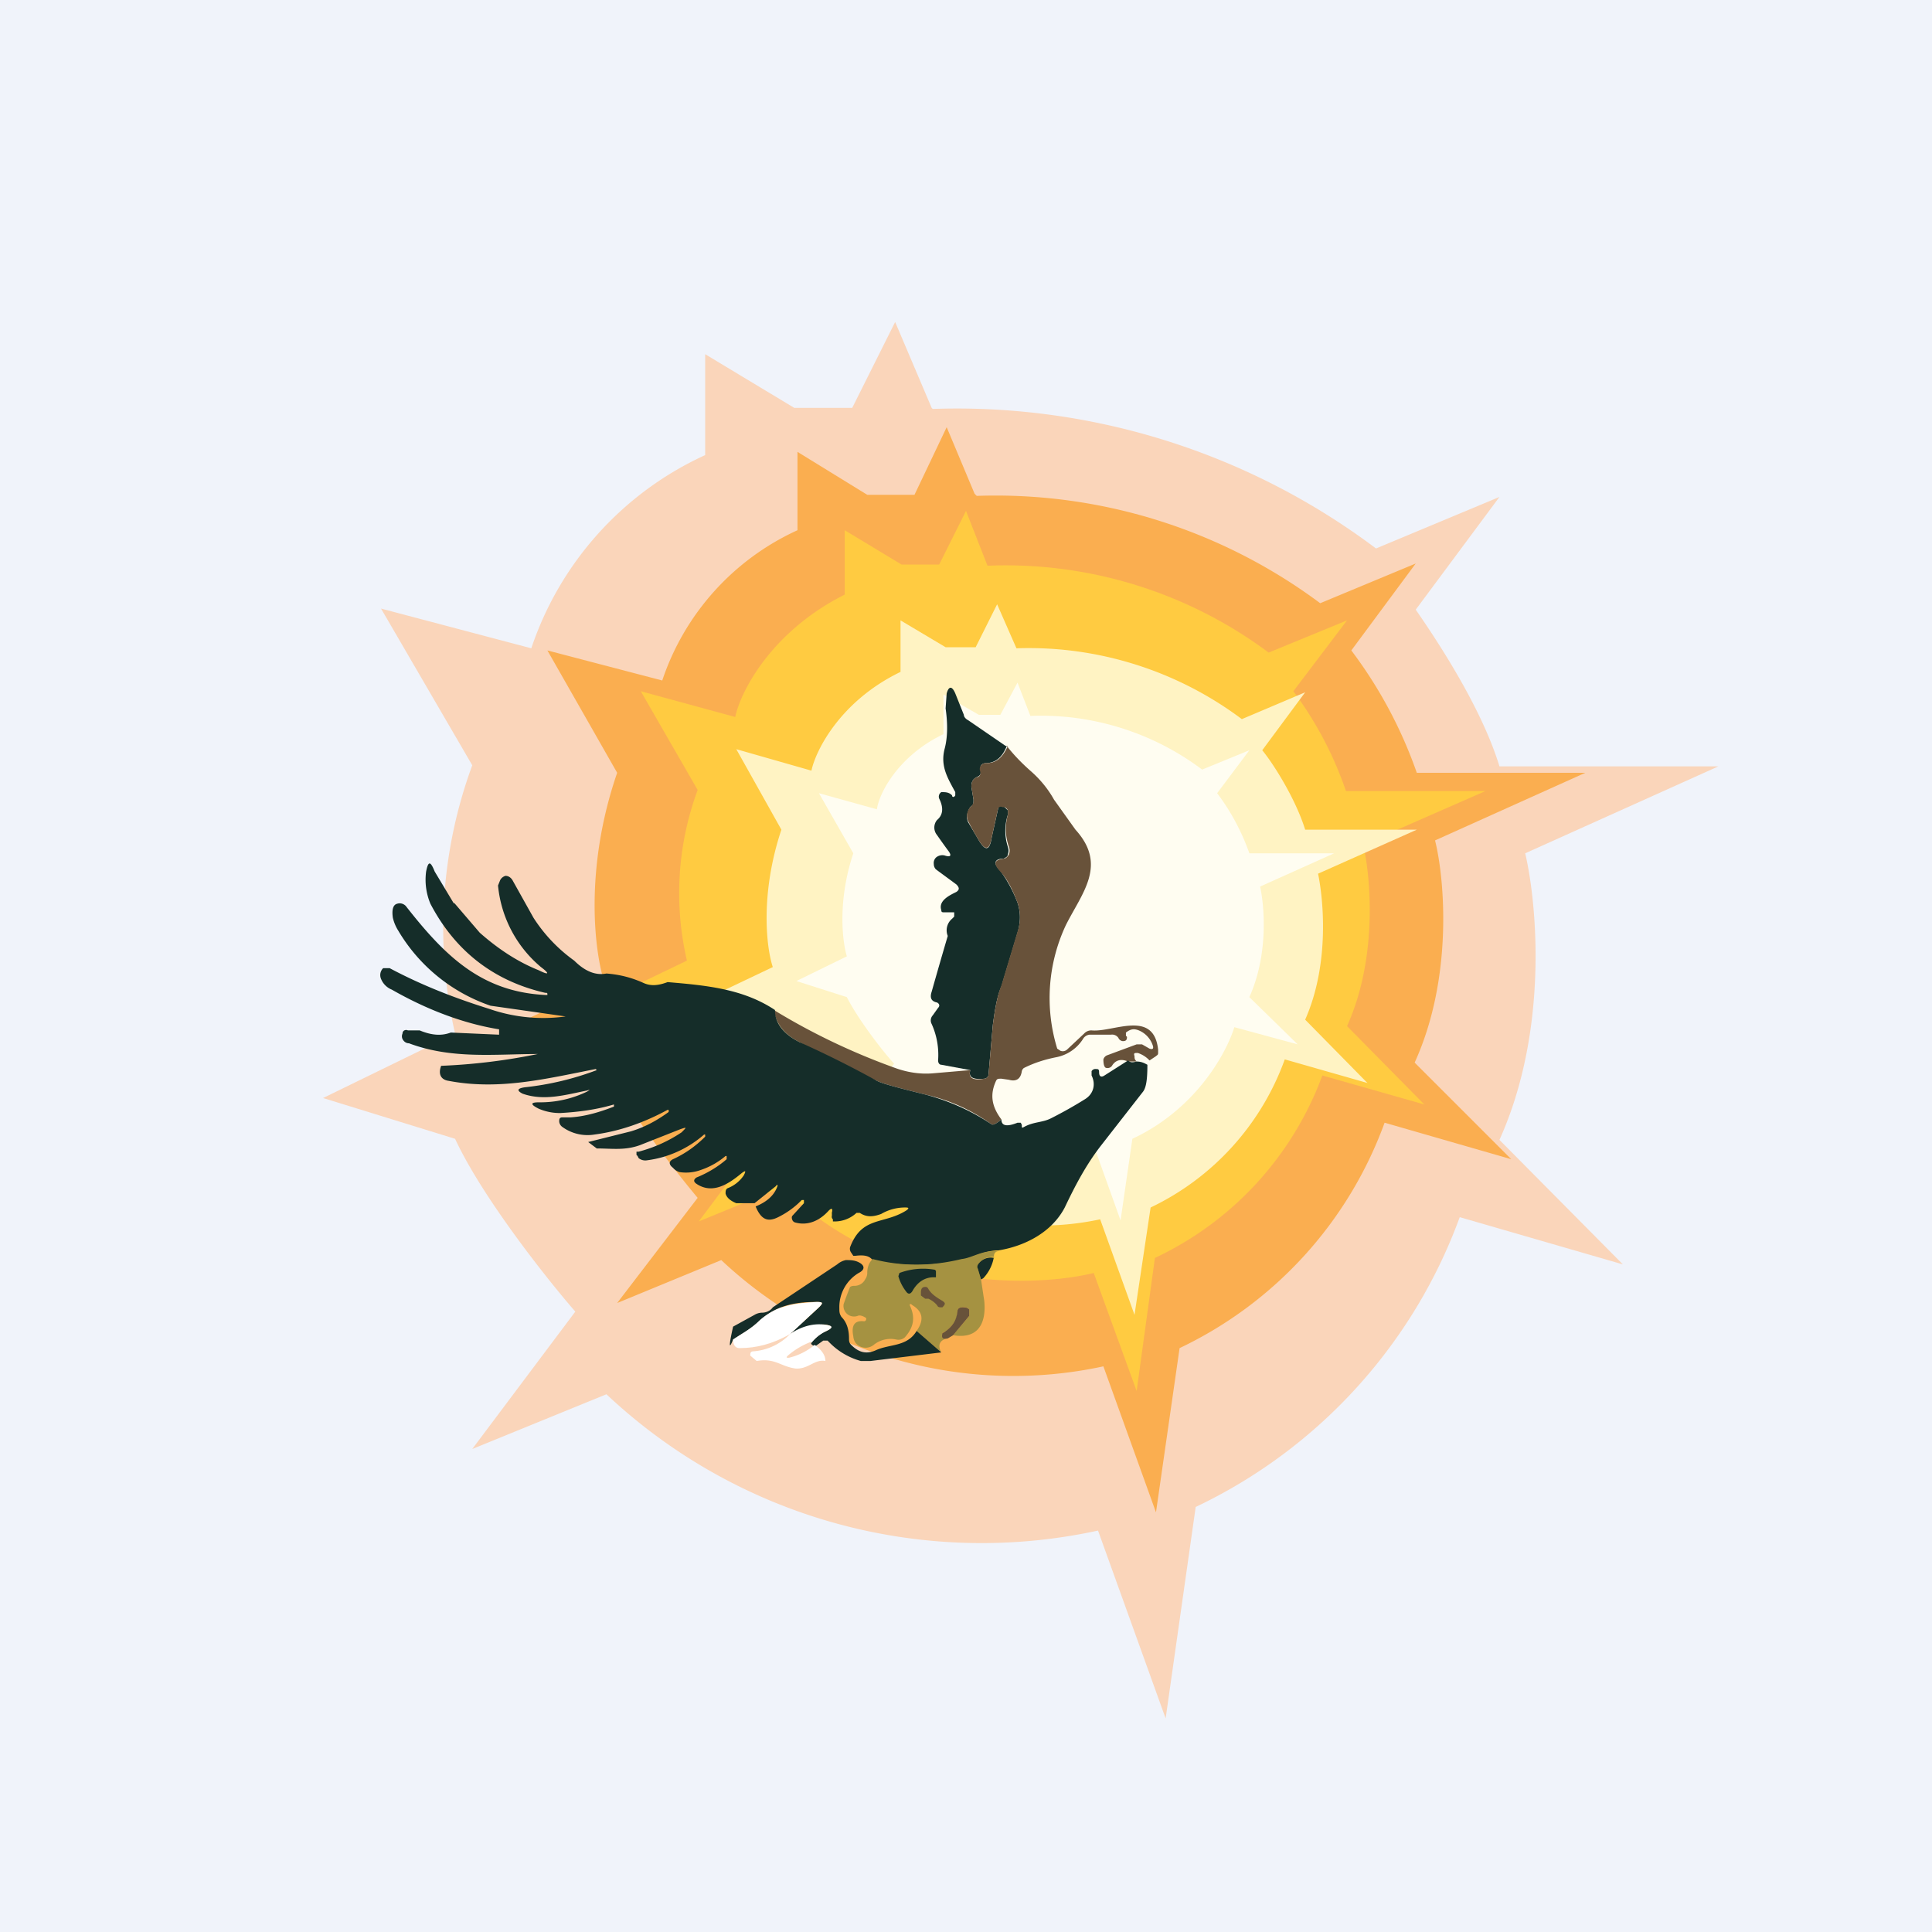
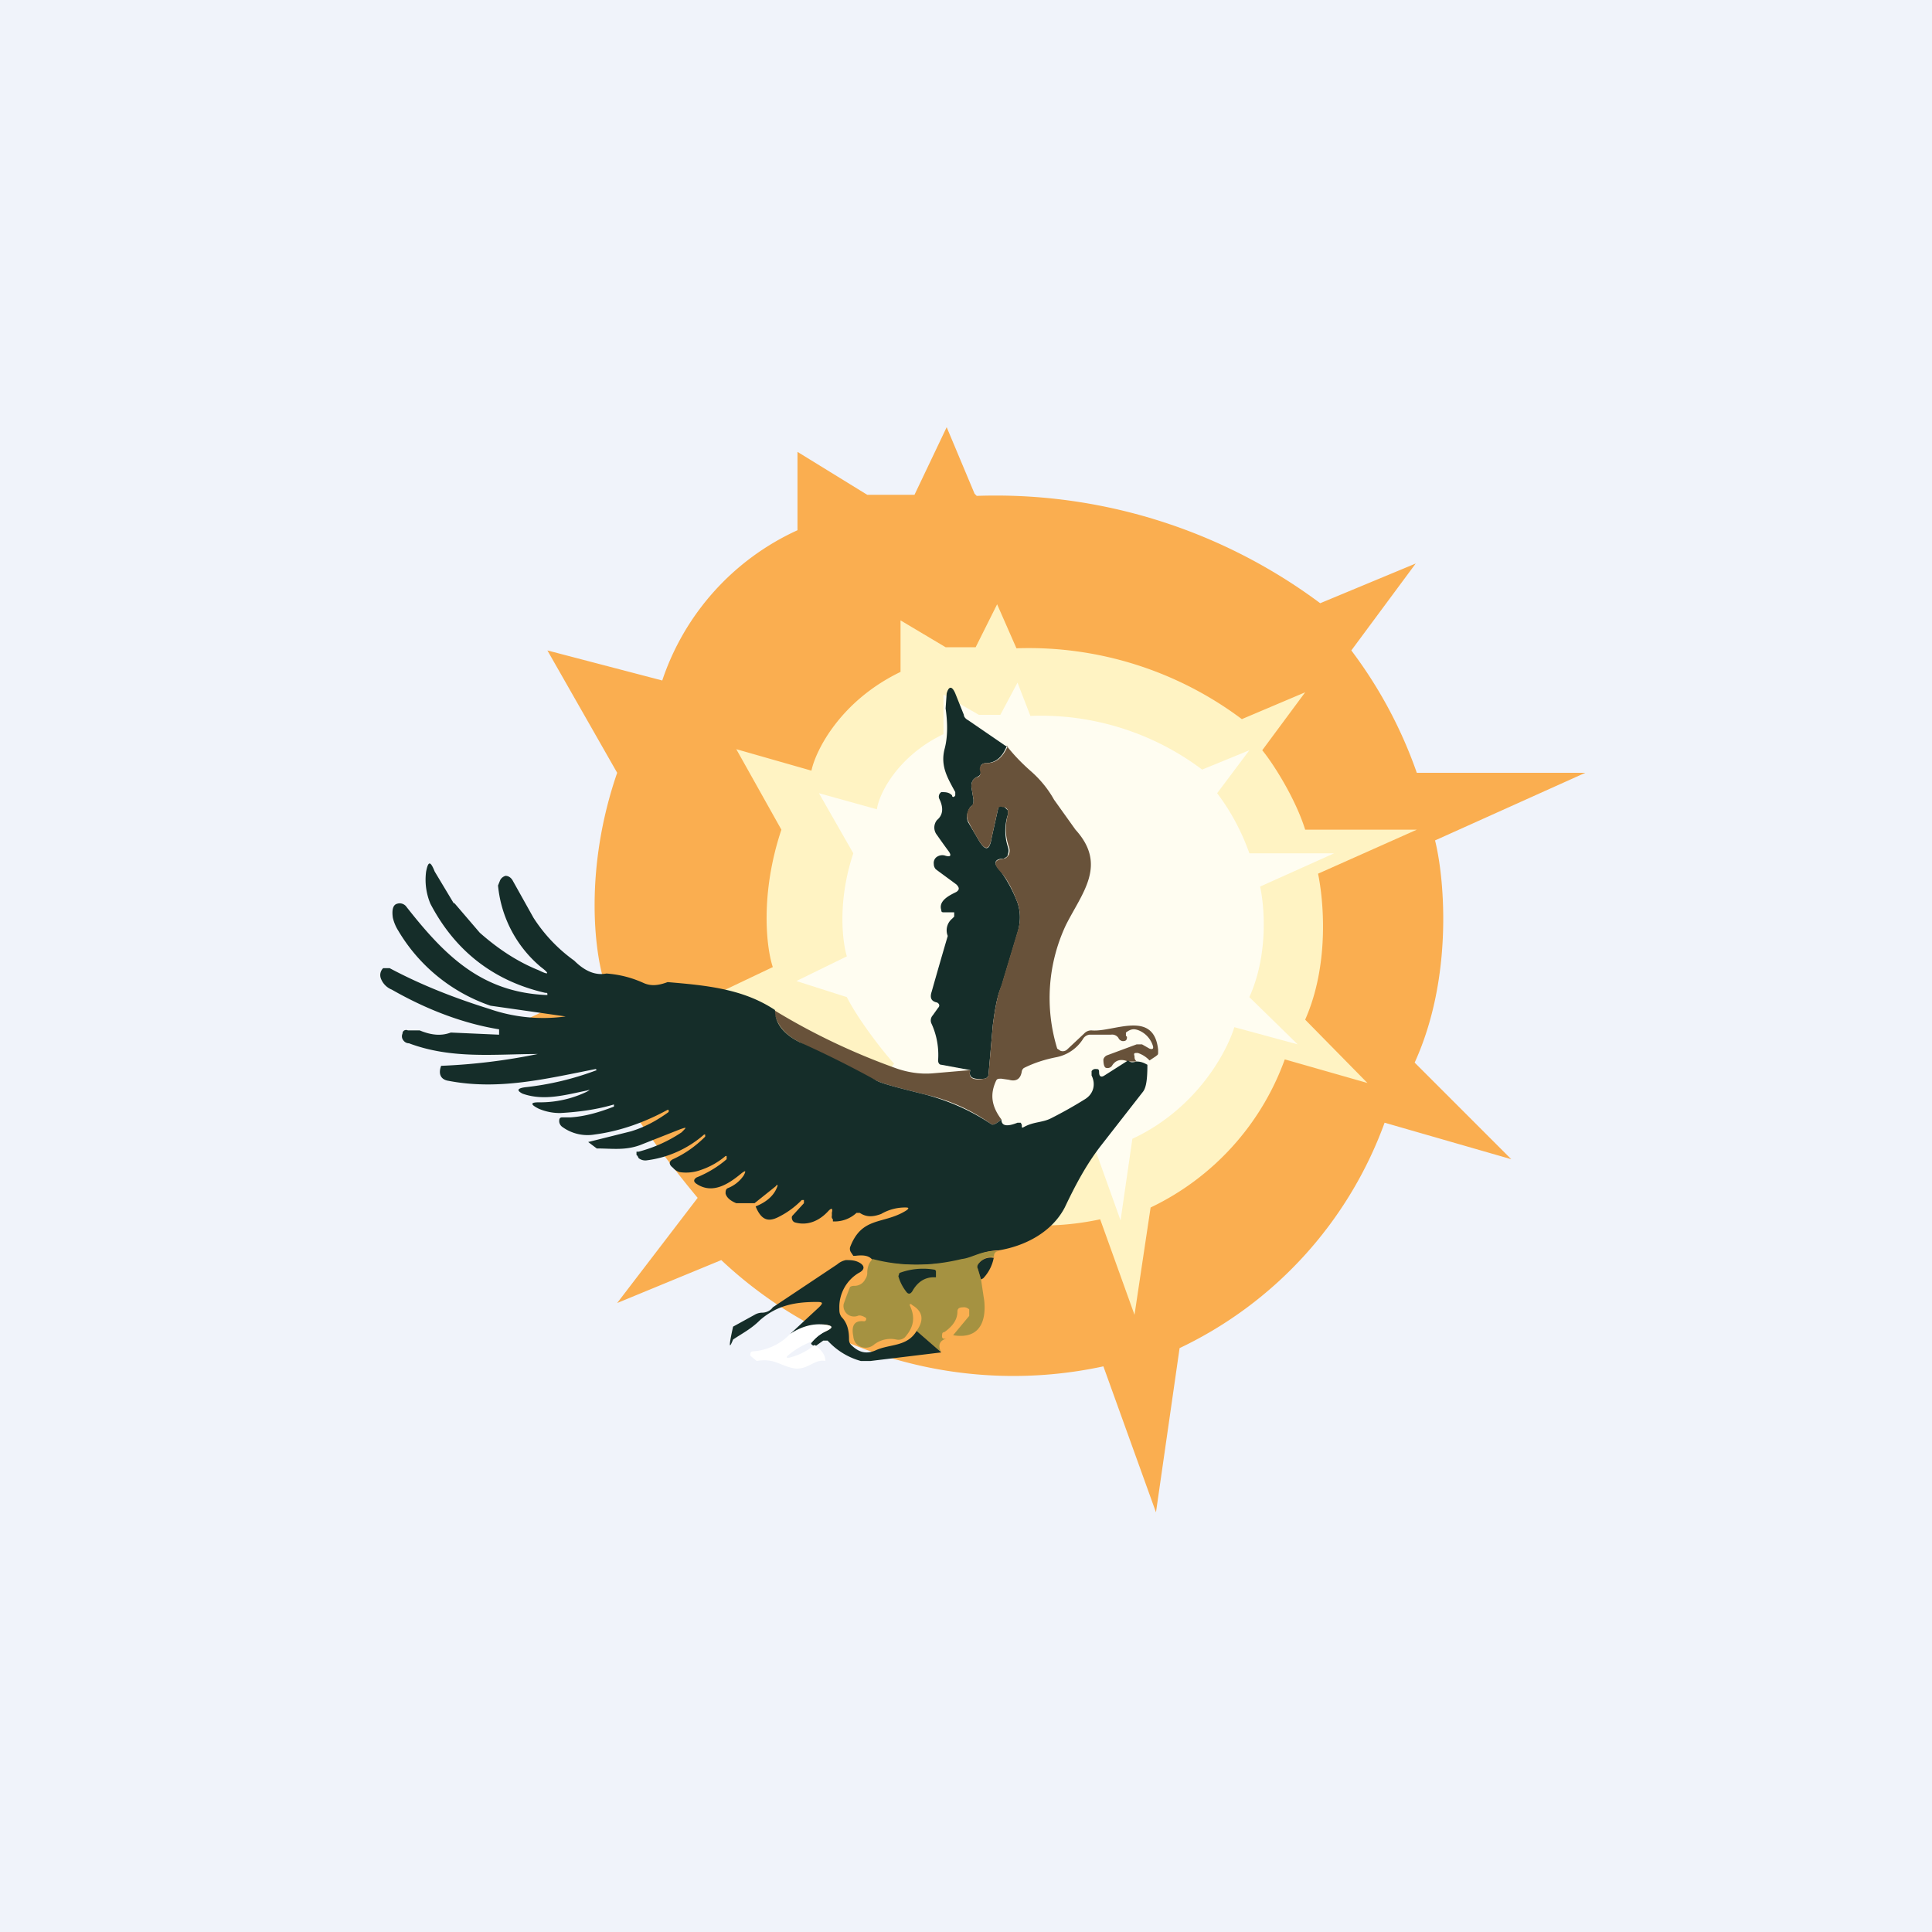
<svg xmlns="http://www.w3.org/2000/svg" width="18" height="18" viewBox="0 0 18 18">
  <path fill="#F0F3FA" d="M0 0h18v18H0z" />
-   <path d="M8.68 3.8 8.34 3l-.4.8H7.4l-.83-.5v.94a3.04 3.04 0 0 0-1.62 1.8l-1.4-.37.85 1.46a4.4 4.4 0 0 0-.16 2.5l-1.23.6 1.23.38c.25.54.85 1.3 1.12 1.61L4.4 13.5l1.25-.51a5.1 5.1 0 0 0 4.58 1.27l.63 1.75.28-1.97a4.82 4.82 0 0 0 2.46-2.7l1.52.44-1.15-1.16c.46-1.02.35-2.2.24-2.67l1.8-.81h-2.04c-.17-.56-.6-1.2-.78-1.46l.78-1.05-1.15.48a6.5 6.5 0 0 0-4.13-1.3Z" fill="#FAD5BA" />
  <path d="m9.08 4.6-.26-.62-.3.63h-.44l-.65-.4v.73a2.36 2.36 0 0 0-1.26 1.4L5.1 6.06l.65 1.14c-.31.9-.21 1.67-.12 1.95l-.96.46.96.29c.2.42.66 1.01.87 1.26l-.75.98.97-.4a3.97 3.97 0 0 0 3.56.99l.49 1.36.22-1.53a3.74 3.74 0 0 0 1.91-2.1l1.18.34-.9-.9c.36-.79.28-1.71.19-2.07l1.4-.63H13.2a4.18 4.18 0 0 0-.61-1.14l.6-.81-.89.37a5.06 5.06 0 0 0-3.2-1Z" fill="#FAAE50" />
-   <path d="M9.2 5.27 9 4.76l-.25.5h-.35l-.53-.32v.6c-.68.34-.97.9-1.02 1.14l-.88-.24.53.92a2.77 2.77 0 0 0-.1 1.59l-.77.37.77.24c.16.34.54.82.71 1.02l-.6.8.78-.32c.96.97 2.33.94 2.9.8l.4 1.1.17-1.24a3.04 3.04 0 0 0 1.56-1.7l.95.27-.72-.73c.29-.64.22-1.4.15-1.69l1.14-.5h-1.3a3.4 3.4 0 0 0-.49-.93l.5-.66-.73.3a4.1 4.1 0 0 0-2.6-.81Z" fill="#FFCB41" />
  <path d="m9.47 6.04-.18-.41-.2.4h-.28l-.42-.25v.48c-.56.27-.79.73-.83.92l-.7-.2.42.75c-.2.6-.14 1.1-.08 1.28l-.63.3.63.2c.13.27.43.66.57.82l-.49.64.64-.26a2.6 2.6 0 0 0 2.33.65l.32.89.15-1a2.45 2.45 0 0 0 1.25-1.38l.77.22-.58-.59c.23-.52.17-1.12.12-1.36l.92-.41h-1.04c-.09-.29-.3-.62-.4-.74l.4-.54-.59.25a3.31 3.31 0 0 0-2.1-.66Z" fill="#FFF3C3" />
  <path d="m9.6 6.67-.12-.31-.16.3h-.2l-.33-.19v.37c-.42.2-.6.55-.62.7l-.54-.15.32.56c-.15.45-.1.83-.06.96l-.47.23.47.15c.1.2.33.5.44.62l-.38.49.49-.2c.58.6 1.42.57 1.76.5l.24.67.11-.76c.6-.28.88-.81.95-1.04l.59.16-.45-.44c.18-.4.14-.85.1-1.03l.69-.31h-.79a2.07 2.07 0 0 0-.3-.56l.3-.4-.44.18a2.5 2.5 0 0 0-1.6-.5Z" fill="#FFFDF1" />
  <path d="M9.38 6.95c-.04.1-.1.16-.2.16a.06.06 0 0 0-.04.02.06.06 0 0 0 0 .05c0 .03-.01.05-.04.06-.04.02-.05.05-.05.09l.02.12c0 .03 0 .05-.02.06a.1.1 0 0 0-.03.05.12.12 0 0 0 0 .1l.1.17c.06.1.1.1.12-.03l.06-.27a.03.03 0 0 1 .01-.02.03.03 0 0 1 .03 0l.02.01.03.03v.04a.49.49 0 0 0 0 .3.1.1 0 0 1 0 .07c0 .02-.02.03-.04.04-.08 0-.1.04-.04.1.06.08.12.18.17.31.03.09.03.18 0 .28l-.15.5c-.04.09-.06.21-.08.36l-.04.46c0 .02-.02.04-.04.04-.1.01-.15-.01-.13-.08l-.27-.05c-.02 0-.03-.02-.03-.04a.7.7 0 0 0-.06-.34.07.07 0 0 1 .01-.08l.05-.07c.02-.02.01-.04-.01-.05-.05-.01-.07-.04-.05-.1a47.3 47.3 0 0 1 .15-.52.14.14 0 0 1 .04-.16l.02-.02V8.5H8.8c-.02 0-.03 0-.03-.02-.03-.09.08-.14.14-.17.03-.02.03-.04 0-.07l-.19-.14a.07.07 0 0 1-.02-.05.07.07 0 0 1 .02-.06.09.09 0 0 1 .08-.02c.06.02.07 0 .03-.05a6.73 6.73 0 0 1-.1-.14.11.11 0 0 1 0-.14c.06-.05.06-.12.02-.2a.05.05 0 0 1 .02-.06c.04 0 .07 0 .1.03 0 .02.02.02.03 0v-.03c-.07-.13-.14-.24-.1-.4.03-.11.03-.24.01-.38l.01-.14c.02-.07.05-.07.08 0l.08.2c0 .02.02.04.04.05l.35.24Z" fill="#152D29" />
  <path d="M9.38 6.95c.07.09.15.17.23.24.09.08.16.17.21.26l.2.28c.3.33.06.59-.09.89a1.6 1.6 0 0 0-.08 1.15l.03.02a.06.06 0 0 0 .06-.01l.16-.15a.09.09 0 0 1 .07-.03c.2.02.58-.2.62.18v.03c0 .02-.01.02-.02.03l-.06.04a.26.26 0 0 0-.11-.07c-.03 0-.04 0-.03.03 0 .02 0 .03.02.05h-.08c-.07-.03-.12-.01-.15.04a.05.05 0 0 1-.05.02c-.02 0-.03-.03-.03-.08a.06.06 0 0 1 .04-.04l.27-.1h.05l.07.04c.03.01.04 0 .03-.03a.23.23 0 0 0-.13-.14c-.05-.02-.08-.01-.12.02v.03l.01.01c0 .03-.01.04-.04.04a.05.05 0 0 1-.04-.03.07.07 0 0 0-.07-.03h-.2a.08.08 0 0 0-.06.04.38.38 0 0 1-.25.17c-.1.02-.2.05-.3.1a.05.05 0 0 0-.02.03c-.01.07-.05.1-.12.08l-.07-.01c-.03 0-.04 0-.05.02-.06.13-.04.24.05.36-.05.04-.08.06-.1.04a1.68 1.68 0 0 0-.6-.27c-.24-.06-.4-.1-.46-.13a6.03 6.03 0 0 1-.72-.36c-.14-.07-.22-.17-.24-.3.36.22.74.4 1.13.54.11.04.23.06.35.05l.35-.03c-.02.07.02.1.13.08.02 0 .04-.02.04-.04l.04-.46c.02-.15.04-.27.08-.37l.15-.5a.42.42 0 0 0 0-.27c-.05-.13-.1-.23-.17-.3-.06-.07-.04-.1.04-.11.02 0 .04-.02.05-.04a.1.1 0 0 0 0-.07.49.49 0 0 1-.01-.3v-.04a.06.06 0 0 0-.03-.03h-.02a.03.03 0 0 0-.03 0 .03.03 0 0 0-.01.01l-.06.27c-.02.12-.06.13-.12.03a2.7 2.7 0 0 1-.1-.18.12.12 0 0 1 0-.1.1.1 0 0 1 .03-.04.07.07 0 0 0 .02-.06l-.02-.12c0-.04.01-.07.05-.09.03 0 .04-.03.03-.06a.06.06 0 0 1 .01-.05.06.06 0 0 1 .05-.02c.09 0 .15-.05.2-.16Z" fill="#68523A" />
  <path d="m4.23 8.41.24.28c.17.15.35.27.55.35.1.05.1.03.02-.03a1.13 1.13 0 0 1-.4-.76l.02-.05a.08.08 0 0 1 .05-.04c.02 0 .05.01.07.05l.19.34a1.46 1.46 0 0 0 .38.4c.1.1.2.14.3.12.13.01.24.04.35.09.07.03.14.02.22-.01.35.03.7.06 1 .26 0 .13.09.23.23.3a9.59 9.59 0 0 1 .72.36c.06.03.22.07.46.13.22.06.42.15.6.27.02.02.05 0 .1-.04 0 .06.05.07.15.03h.03l.01.02c0 .03 0 .03.02.02.09-.05.17-.04.25-.08a4 4 0 0 0 .32-.18c.08-.05.1-.14.06-.22v-.04a.04.04 0 0 1 .04-.02c.02 0 .03 0 .03.03 0 .04.02.05.05.03l.22-.14c.02.02.04.02.08.01.05 0 .08.02.1.03 0 .13-.01.21-.04.25l-.39.5c-.14.18-.24.37-.34.58-.12.23-.37.36-.62.4-.13 0-.24.07-.34.09-.29.06-.56.06-.83 0-.03-.04-.08-.05-.16-.04h-.02l-.02-.03a.06.06 0 0 1-.01-.05c.11-.29.31-.21.52-.34.03-.02.03-.03 0-.03a.44.44 0 0 0-.23.06c-.08.03-.14.03-.2-.01h-.03a.3.3 0 0 1-.2.08h-.02v-.02a.03.03 0 0 1-.01-.03.2.2 0 0 0 0-.03c.01-.04 0-.05-.03-.02-.09.1-.2.14-.31.11a.04.04 0 0 1-.03-.03.04.04 0 0 1 0-.03l.11-.12v-.03h-.02a.8.8 0 0 1-.22.16c-.1.05-.16.02-.21-.1.1-.04.17-.1.2-.18.01-.02 0-.03-.01-.01l-.2.16h-.17c-.05-.02-.09-.05-.1-.09 0-.02 0-.04.02-.05a.32.32 0 0 0 .15-.12c.02-.04.02-.05-.02-.02-.12.1-.27.2-.42.1-.03-.02-.03-.04 0-.06.1-.04.2-.1.28-.17v-.03h-.01a.7.7 0 0 1-.23.13.4.4 0 0 1-.2.02.13.13 0 0 1-.06-.04c-.04-.03-.04-.06 0-.08.11-.05.21-.12.3-.21v-.02h-.01a1 1 0 0 1-.53.24.1.1 0 0 1-.08-.02l-.01-.02-.01-.01v-.03h.02c.15-.04.28-.1.4-.18.05-.05.05-.05-.01-.03l-.38.15c-.14.05-.26.03-.4.03l-.08-.06.4-.1c.13-.04.24-.1.35-.18v-.02h-.01c-.22.12-.45.2-.68.23a.4.4 0 0 1-.3-.07.07.07 0 0 1-.03-.05c0-.02 0-.04.03-.04h.08c.14-.01.27-.05.4-.1v-.02s0-.01 0 0c-.17.05-.33.07-.5.08a.5.5 0 0 1-.2-.04c-.08-.04-.08-.06 0-.06a1 1 0 0 0 .45-.1c.03-.02.03-.02 0-.01-.2.04-.4.1-.6.03-.06-.03-.05-.05.02-.06a2.7 2.7 0 0 0 .67-.16l-.01-.01c-.46.09-.9.2-1.37.11-.07-.01-.1-.06-.07-.14a5.58 5.58 0 0 0 .9-.11c-.4 0-.8.05-1.2-.1-.03 0-.05-.02-.06-.04a.06.06 0 0 1 0-.05c0-.03.03-.04.05-.03h.11c.12.05.21.05.29.02l.45.02v-.05c-.31-.05-.65-.17-1-.37a.18.18 0 0 1-.1-.1.09.09 0 0 1 .02-.1h.06c.3.16.61.28.93.38a1.53 1.53 0 0 0 .71.07l-.7-.1a1.6 1.6 0 0 1-.86-.7.39.39 0 0 1-.05-.12c-.01-.07 0-.12.04-.13.03-.01.06 0 .08.02.36.46.7.8 1.3.83h.02c0-.02 0-.02-.02-.02-.48-.11-.84-.39-1.07-.83a.58.58 0 0 1-.04-.3c.02-.1.04-.1.08 0l.18.3Z" fill="#152D29" />
  <path d="M9.3 11.66c-.03 0-.04.02-.04.05-.05 0-.1.01-.14.06a.05.05 0 0 0-.01.05l.03.1.03.2c.02.2-.05.36-.29.32l.15-.18v-.06a.07.07 0 0 0-.06-.02c-.03 0-.05.01-.05.04 0 .08-.05.14-.12.19a.03.03 0 0 0-.02.01c-.01.05 0 .06.05.05-.07.01-.1.06-.06.13l-.23-.2c.07-.1.06-.18-.04-.24-.02-.02-.03-.01-.02.01.05.11.03.2-.05.29a.09.09 0 0 1-.08.02.25.25 0 0 0-.21.05.12.12 0 0 1-.17-.02.13.13 0 0 1-.02-.06c-.02-.1.01-.15.1-.14a.02.02 0 0 0 .02-.02v-.01c-.03-.02-.06-.03-.08-.02a.1.1 0 0 1-.1-.02.1.1 0 0 1-.03-.09 3.3 3.3 0 0 1 .06-.16.07.07 0 0 1 .04-.01c.04 0 .08-.02.1-.06a.1.1 0 0 0 .02-.06c0-.06.02-.1.05-.13.27.07.54.07.83 0 .1-.01.2-.09.34-.07Z" fill="#A59241" />
  <path d="M9.26 11.71a.38.38 0 0 1-.1.2l-.02.01-.03-.1c-.01-.02 0-.04.01-.05.04-.05.1-.06.14-.05ZM8.54 12.4l.23.2-.66.08h-.09a.65.65 0 0 1-.29-.17l-.02-.02h-.04l-.07.05c-.03 0-.05-.02-.04-.03a.38.38 0 0 1 .12-.1c.09-.04.08-.06 0-.07-.1 0-.21.02-.32.09l.27-.25c.04-.04.04-.05-.02-.05-.2 0-.37.03-.53.17-.08.08-.16.12-.25.18-.04.1-.04.06 0-.12l.2-.11a.14.14 0 0 1 .07-.02c.04 0 .08-.02.1-.05l.6-.4a.18.18 0 0 1 .08-.04c.04 0 .08 0 .12.02.06.03.06.07 0 .1a.37.37 0 0 0-.18.33c0 .03 0 .05.02.08.05.05.07.12.07.2 0 .02 0 .04.02.06.07.07.14.09.23.05.13-.06.29-.03.38-.18ZM8.5 12.03c-.02.03-.04.03-.06 0a.41.41 0 0 1-.07-.14l.01-.03a.63.63 0 0 1 .33-.03l.01.01V11.9H8.7c-.08 0-.15.04-.2.13Z" fill="#152D29" />
-   <path d="m8.62 12.1-.04-.03v-.03c0-.03.01-.05.04-.05.01 0 .02 0 .03.02.03.05.08.08.13.11.03.02.03.03 0 .06h-.01c-.02 0-.03 0-.04-.02a.23.23 0 0 0-.08-.06h-.03Z" fill="#68523A" />
-   <path d="M7.36 12.43c-.16.09-.31.13-.47.13-.04 0-.06-.03-.06-.08.09-.06.17-.1.25-.18.16-.14.33-.16.53-.17.06 0 .06.01.02.05l-.27.25Z" fill="#fff" />
-   <path d="m8.88 12.44-.05.03c-.05.01-.06 0-.05-.05l.02-.01c.07-.05.11-.1.12-.19 0-.03.02-.04.05-.04.02 0 .04 0 .06.02v.06l-.15.18Z" fill="#68523A" />
  <path d="M7.56 12.5a.73.73 0 0 0-.22.13c-.02.02-.01.02.01.02a.59.59 0 0 0 .24-.12c.07.05.1.1.1.15-.1-.02-.16.08-.28.07-.14-.02-.19-.1-.36-.07l-.06-.05c0-.02 0-.04.03-.04a.53.53 0 0 0 .34-.16c.1-.07.21-.1.31-.09.1.01.1.03.01.07a.38.38 0 0 0-.12.1Z" fill="#fff" />
</svg>